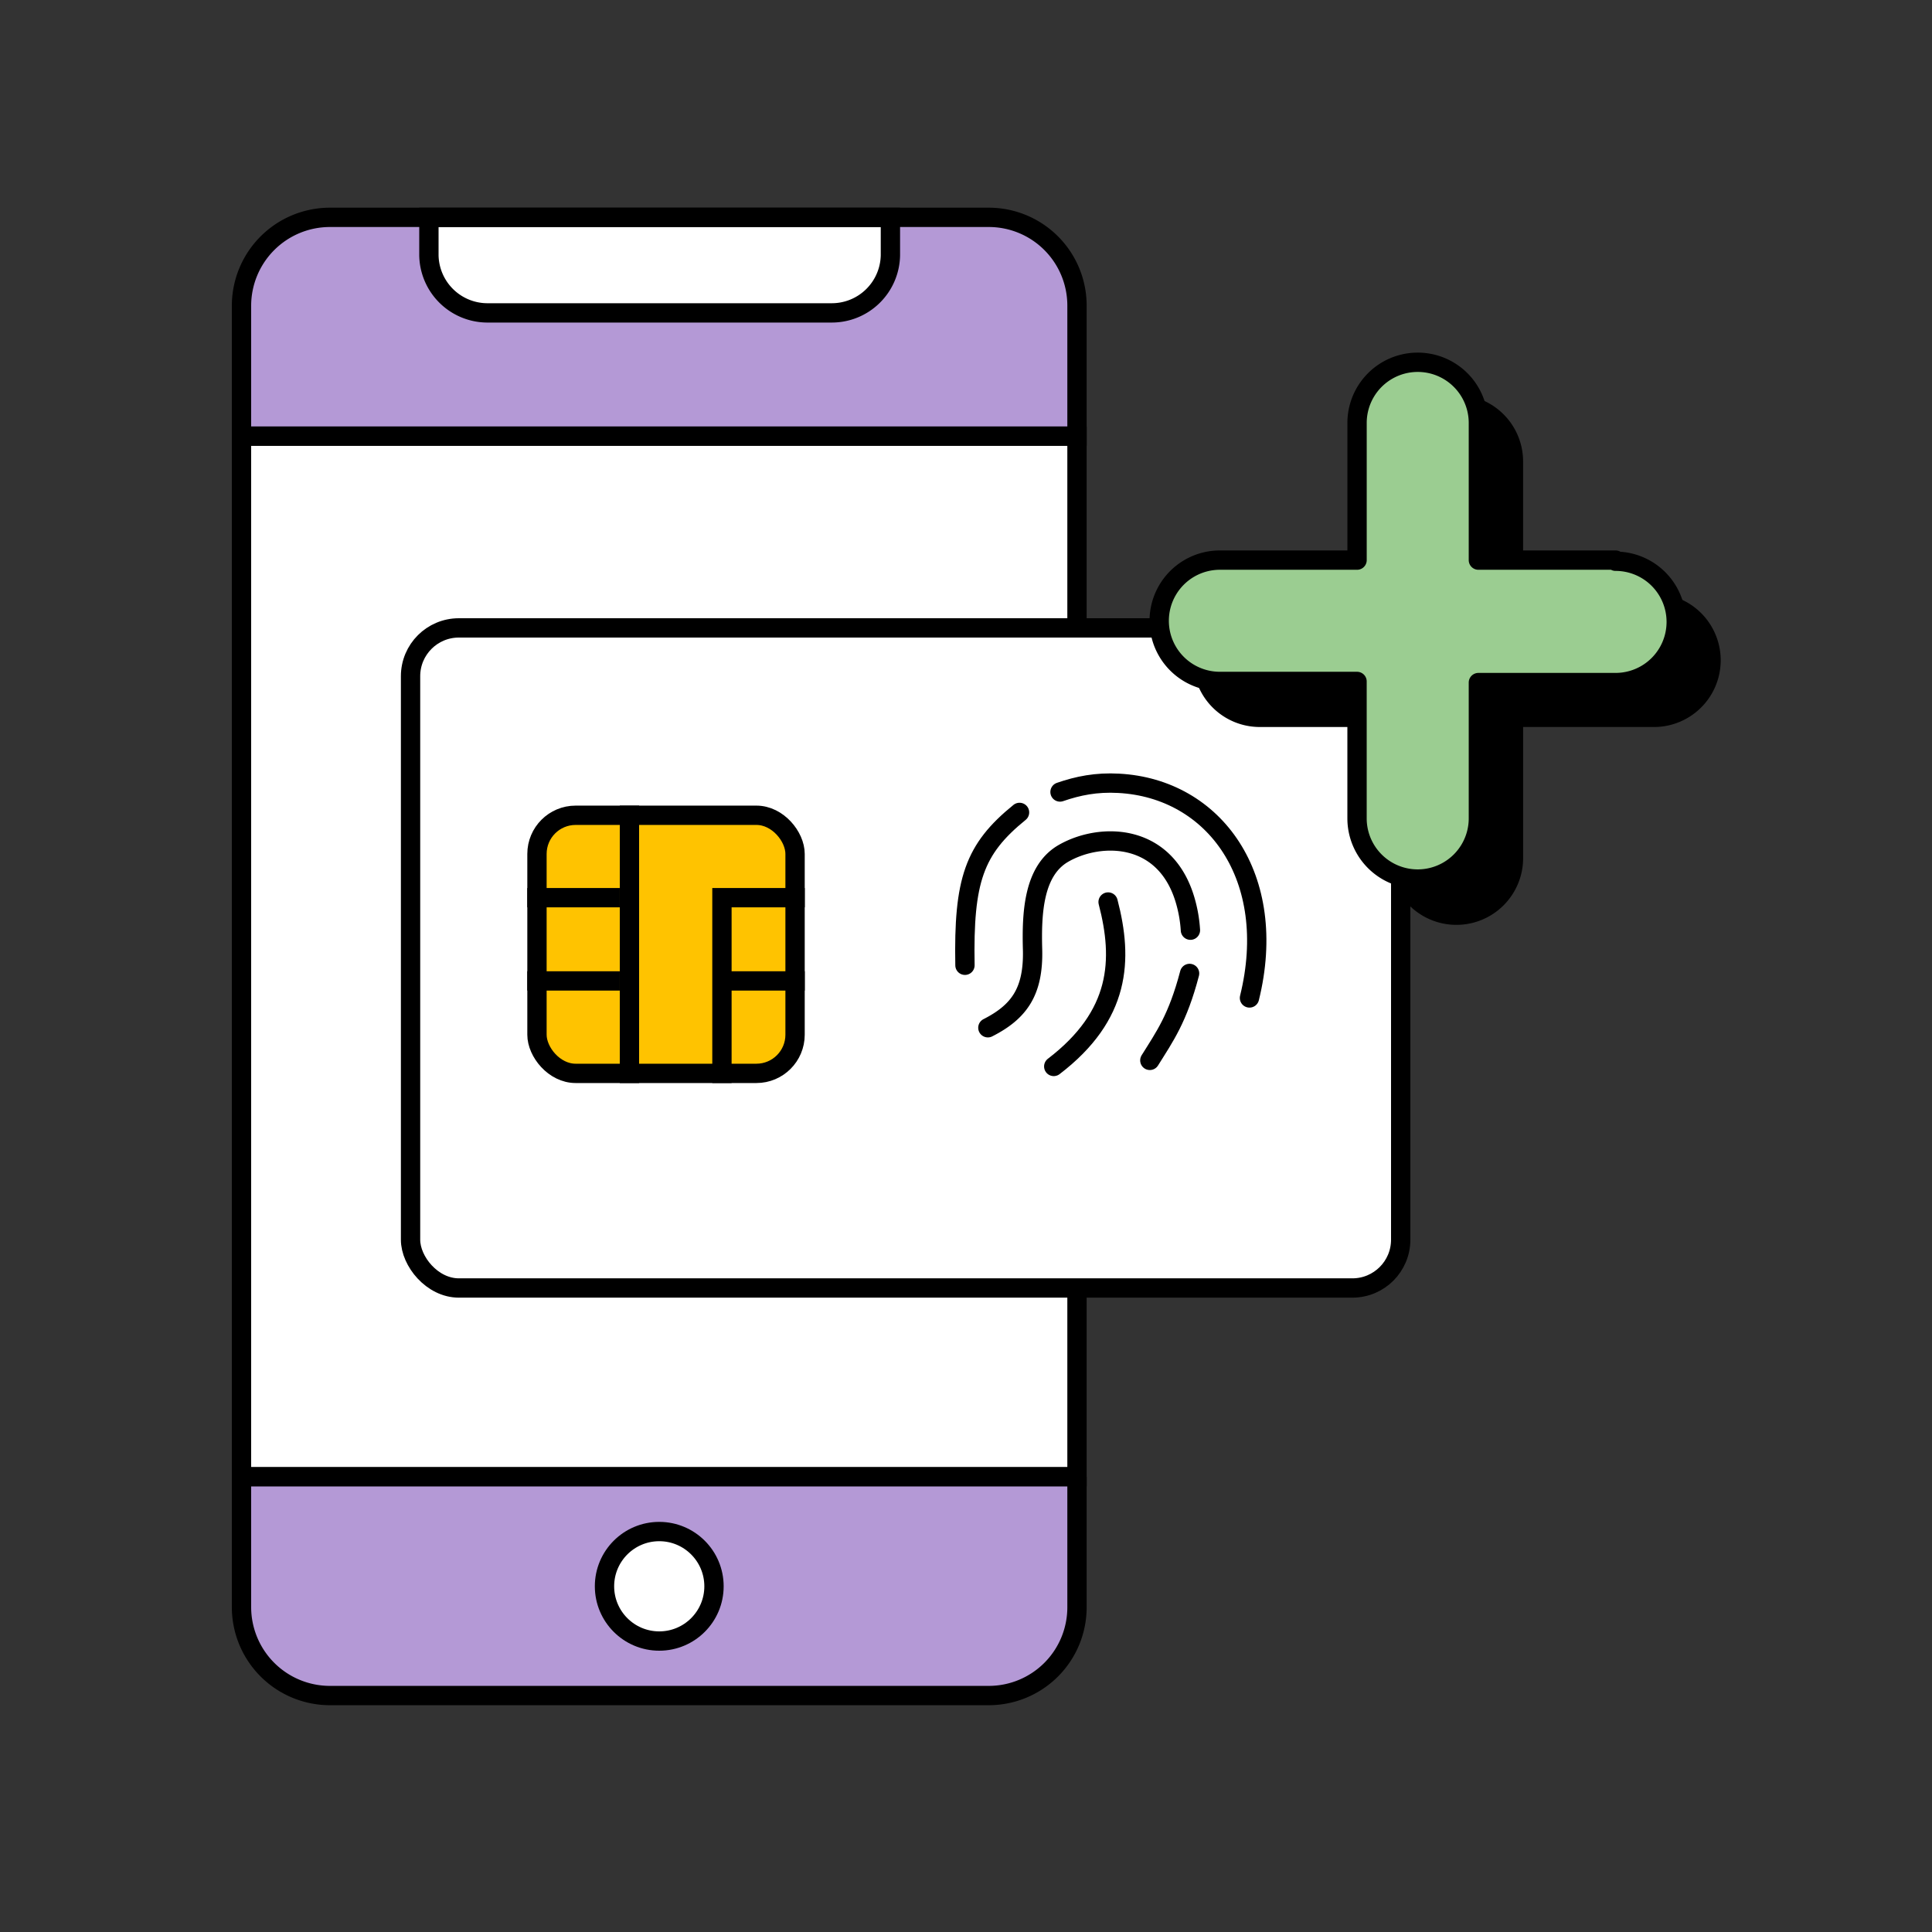
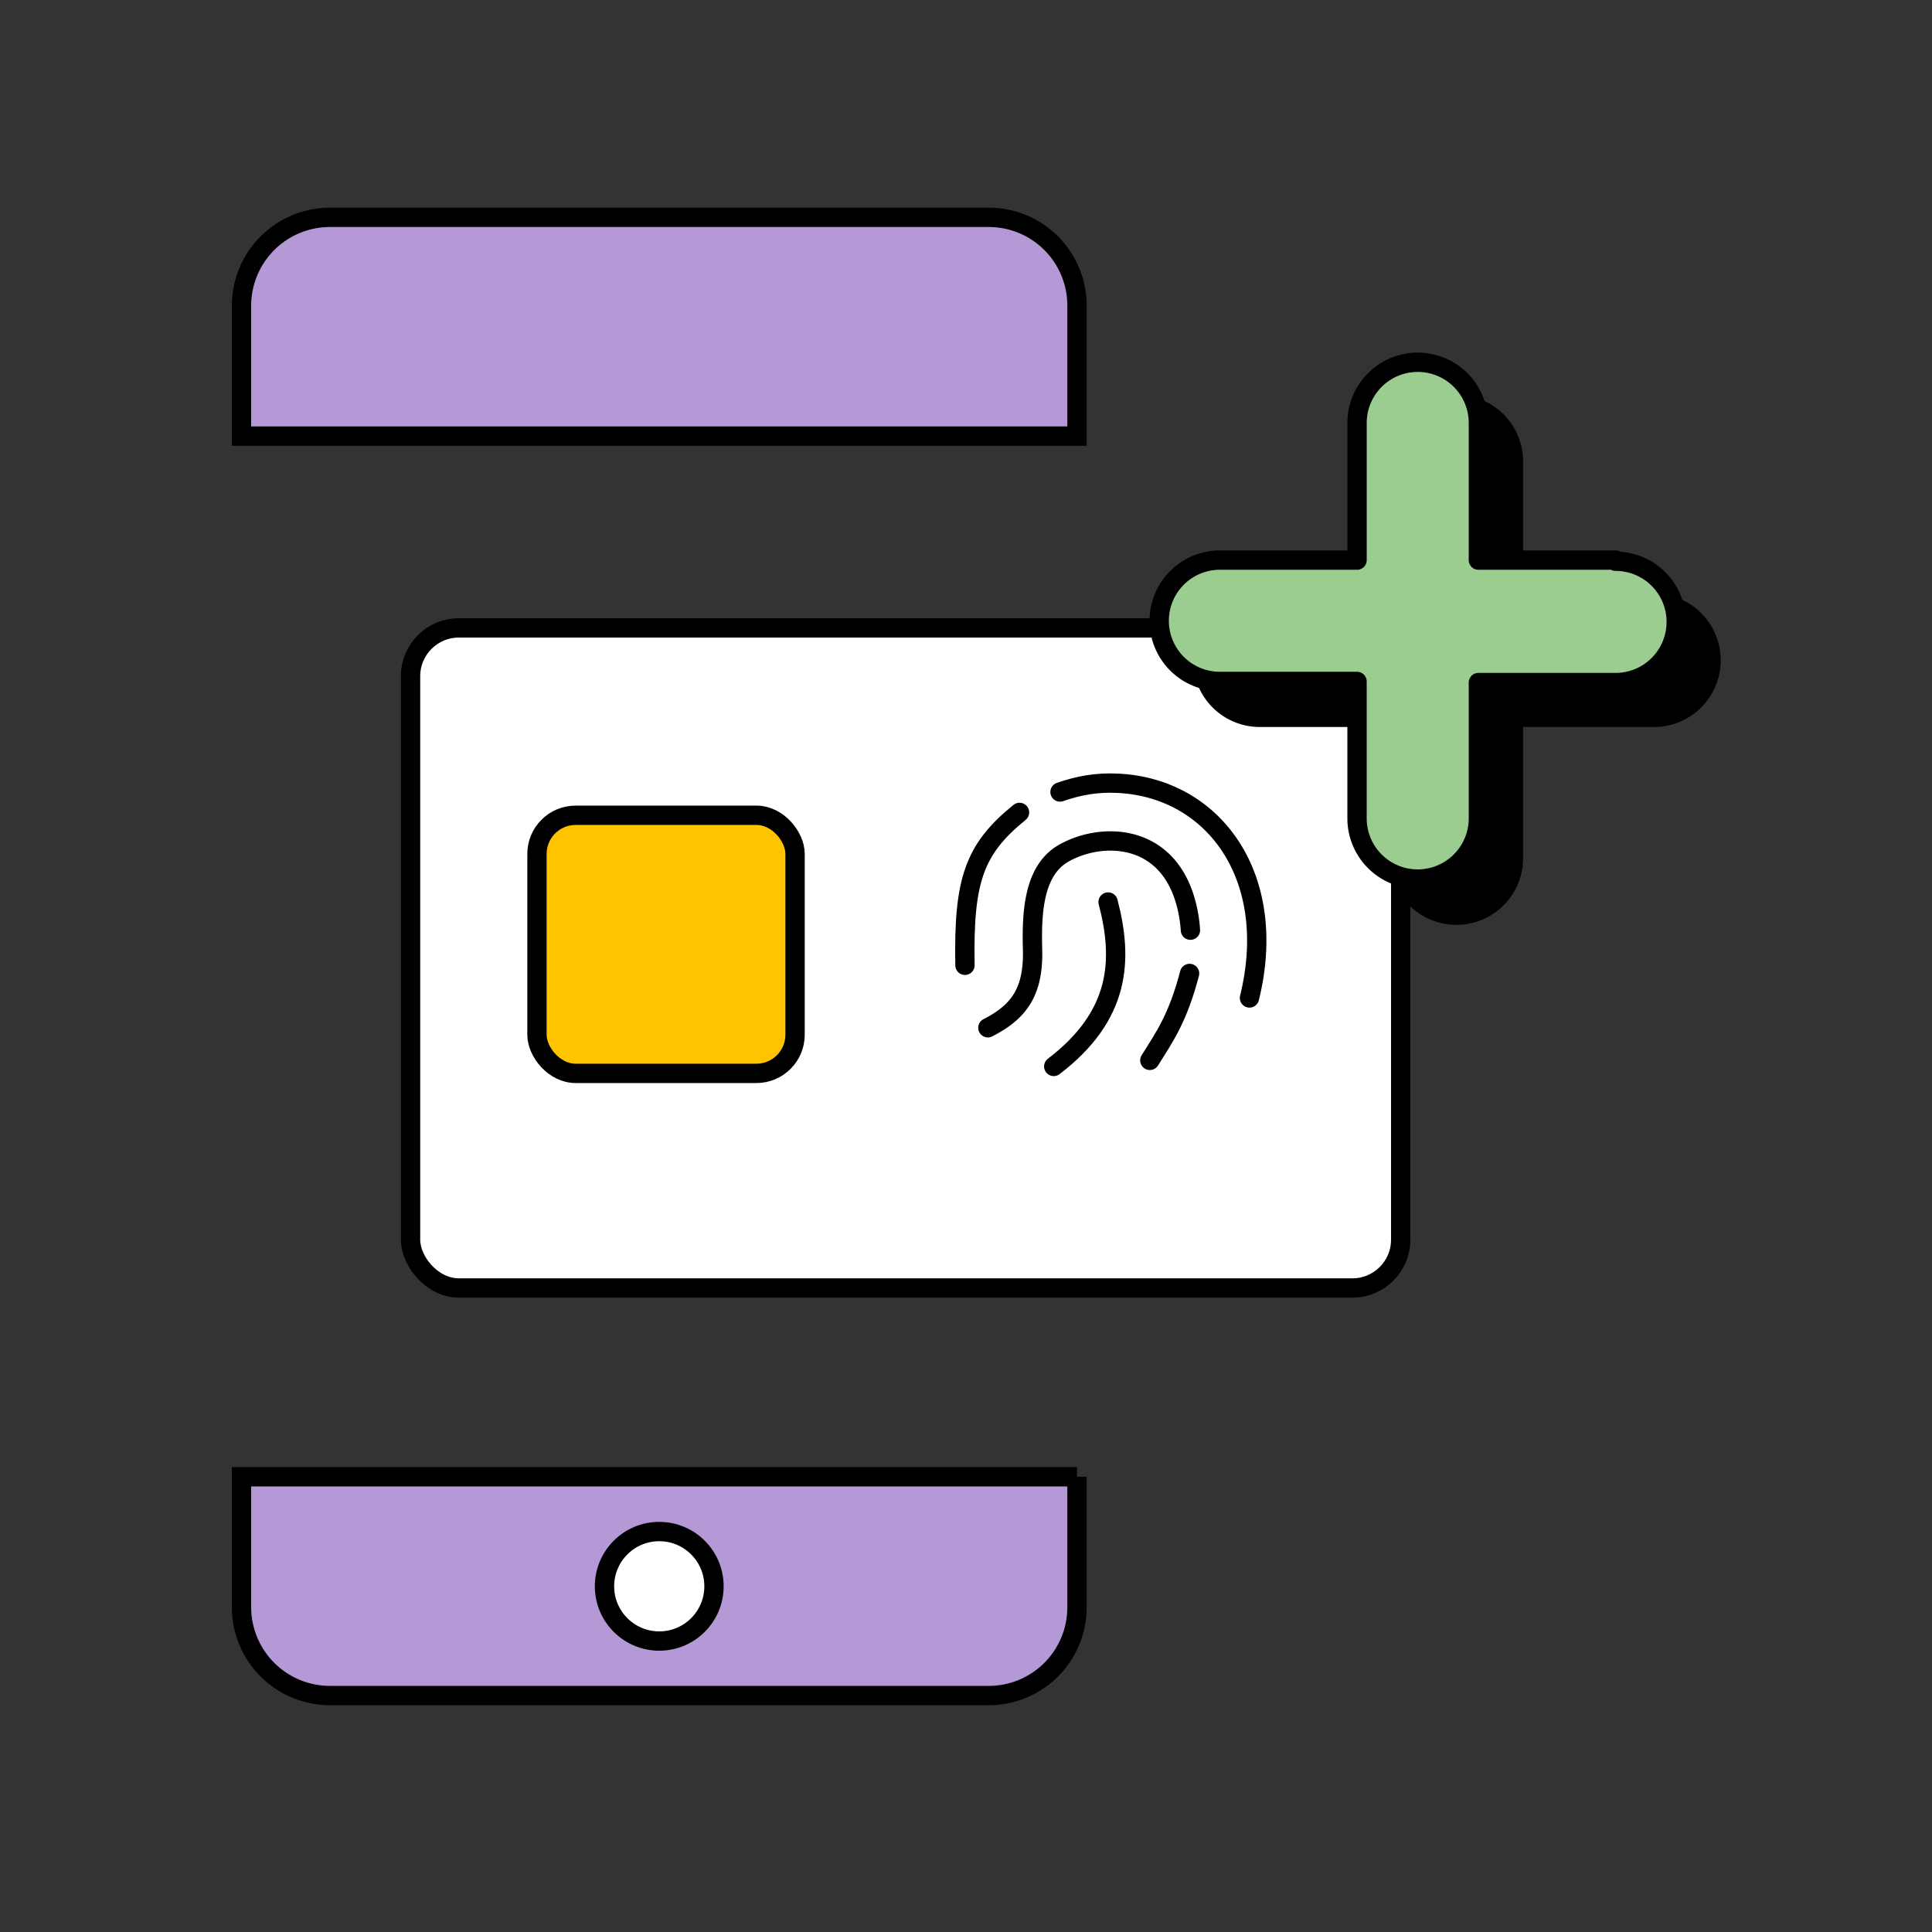
<svg xmlns="http://www.w3.org/2000/svg" width="80" height="80" viewBox="0 0 80 80" fill="none">
  <rect x="0" y="0" width="80" height="80" fill="#333333" stroke="none" />
-   <path d="M44.596 18.06v43.092H10V18.06h34.596Z" fill="#fff" stroke="#000" stroke-width=".8" />
  <path d="M44.596 12.663v5.395H10v-5.395A3.662 3.662 0 0 1 13.671 9h27.262a3.653 3.653 0 0 1 3.663 3.662Z" fill="#B499D6" />
-   <path d="M17.76 10.573V9h19.11v1.573a2.427 2.427 0 0 1-2.426 2.383H20.16a2.427 2.427 0 0 1-2.4-2.383Z" fill="#fff" stroke="#000" stroke-width=".8" />
  <path d="M44.596 61.15v5.396a3.654 3.654 0 0 1-3.663 3.663H13.671A3.663 3.663 0 0 1 10 66.546v-5.395h34.596Z" fill="#B499D6" />
  <circle cx="27.298" cy="65.685" r="2.267" fill="#fff" stroke="#000" stroke-width=".8" />
  <path clip-rule="evenodd" d="M44.596 12.663v5.395H10v-5.395A3.662 3.662 0 0 1 13.671 9h27.262a3.653 3.653 0 0 1 3.663 3.662ZM44.596 61.15v5.396a3.654 3.654 0 0 1-3.663 3.663H13.671A3.663 3.663 0 0 1 10 66.546v-5.395h34.596Z" stroke="#000" stroke-width=".8" />
  <rect x="17" y="26" width="41" height="27.333" rx="2" fill="#fff" stroke="#000" stroke-width=".8" stroke-linecap="round" stroke-linejoin="round" />
  <rect x="22.235" y="33.759" width="10.687" height="10.687" rx="1.6" fill="#FFC300" stroke="#000" stroke-width=".8" />
-   <path stroke="#000" stroke-width=".8" d="M26.064 33.359v11.487M21.834 37.171h3.829M21.834 40.618h3.829M29.494 37.171h3.829M29.494 40.618h3.829M29.894 37.571v7.275" />
  <path d="M42.217 33.64c-1.879 1.523-2.324 2.806-2.26 6.33M51.738 41.323c1.23-4.988-1.447-8.676-5.415-8.888-.923-.052-1.689.103-2.43.36M45.884 37.35c.626 2.398.516 4.693-2.251 6.809M49.258 40.308c-.49 1.867-1.027 2.607-1.646 3.6" stroke="#000" stroke-width=".8" stroke-miterlimit="10" stroke-linecap="round" />
  <path d="M49.293 38.517a5.586 5.586 0 0 0-.167-1.055c-.77-3.027-3.576-3.007-5.102-2.119-1.227.716-1.31 2.455-1.268 3.974.044 1.736-.548 2.578-1.85 3.24" stroke="#000" stroke-width=".8" stroke-miterlimit="10" stroke-linecap="round" />
  <path d="M68.488 24.83h-5.67v-5.67a2.512 2.512 0 1 0-5.023 0v5.67h-5.681a2.512 2.512 0 0 0 0 5.023h5.68v5.681a2.512 2.512 0 1 0 5.025 0v-5.68h5.669a2.512 2.512 0 0 0 0-5.025Z" fill="#000" stroke="#000" stroke-width=".5" stroke-linecap="round" stroke-linejoin="round" />
  <path d="M66.898 23.193h-5.681v-5.68a2.512 2.512 0 0 0-5.024 0v5.68h-5.681a2.512 2.512 0 0 0 0 5.024h5.68v5.67a2.512 2.512 0 0 0 5.025 0v-5.623h5.68a2.512 2.512 0 1 0 0-5.024v-.047Z" fill="#9BCD91" stroke="#000" stroke-width=".8" stroke-linecap="round" stroke-linejoin="round" />
</svg>